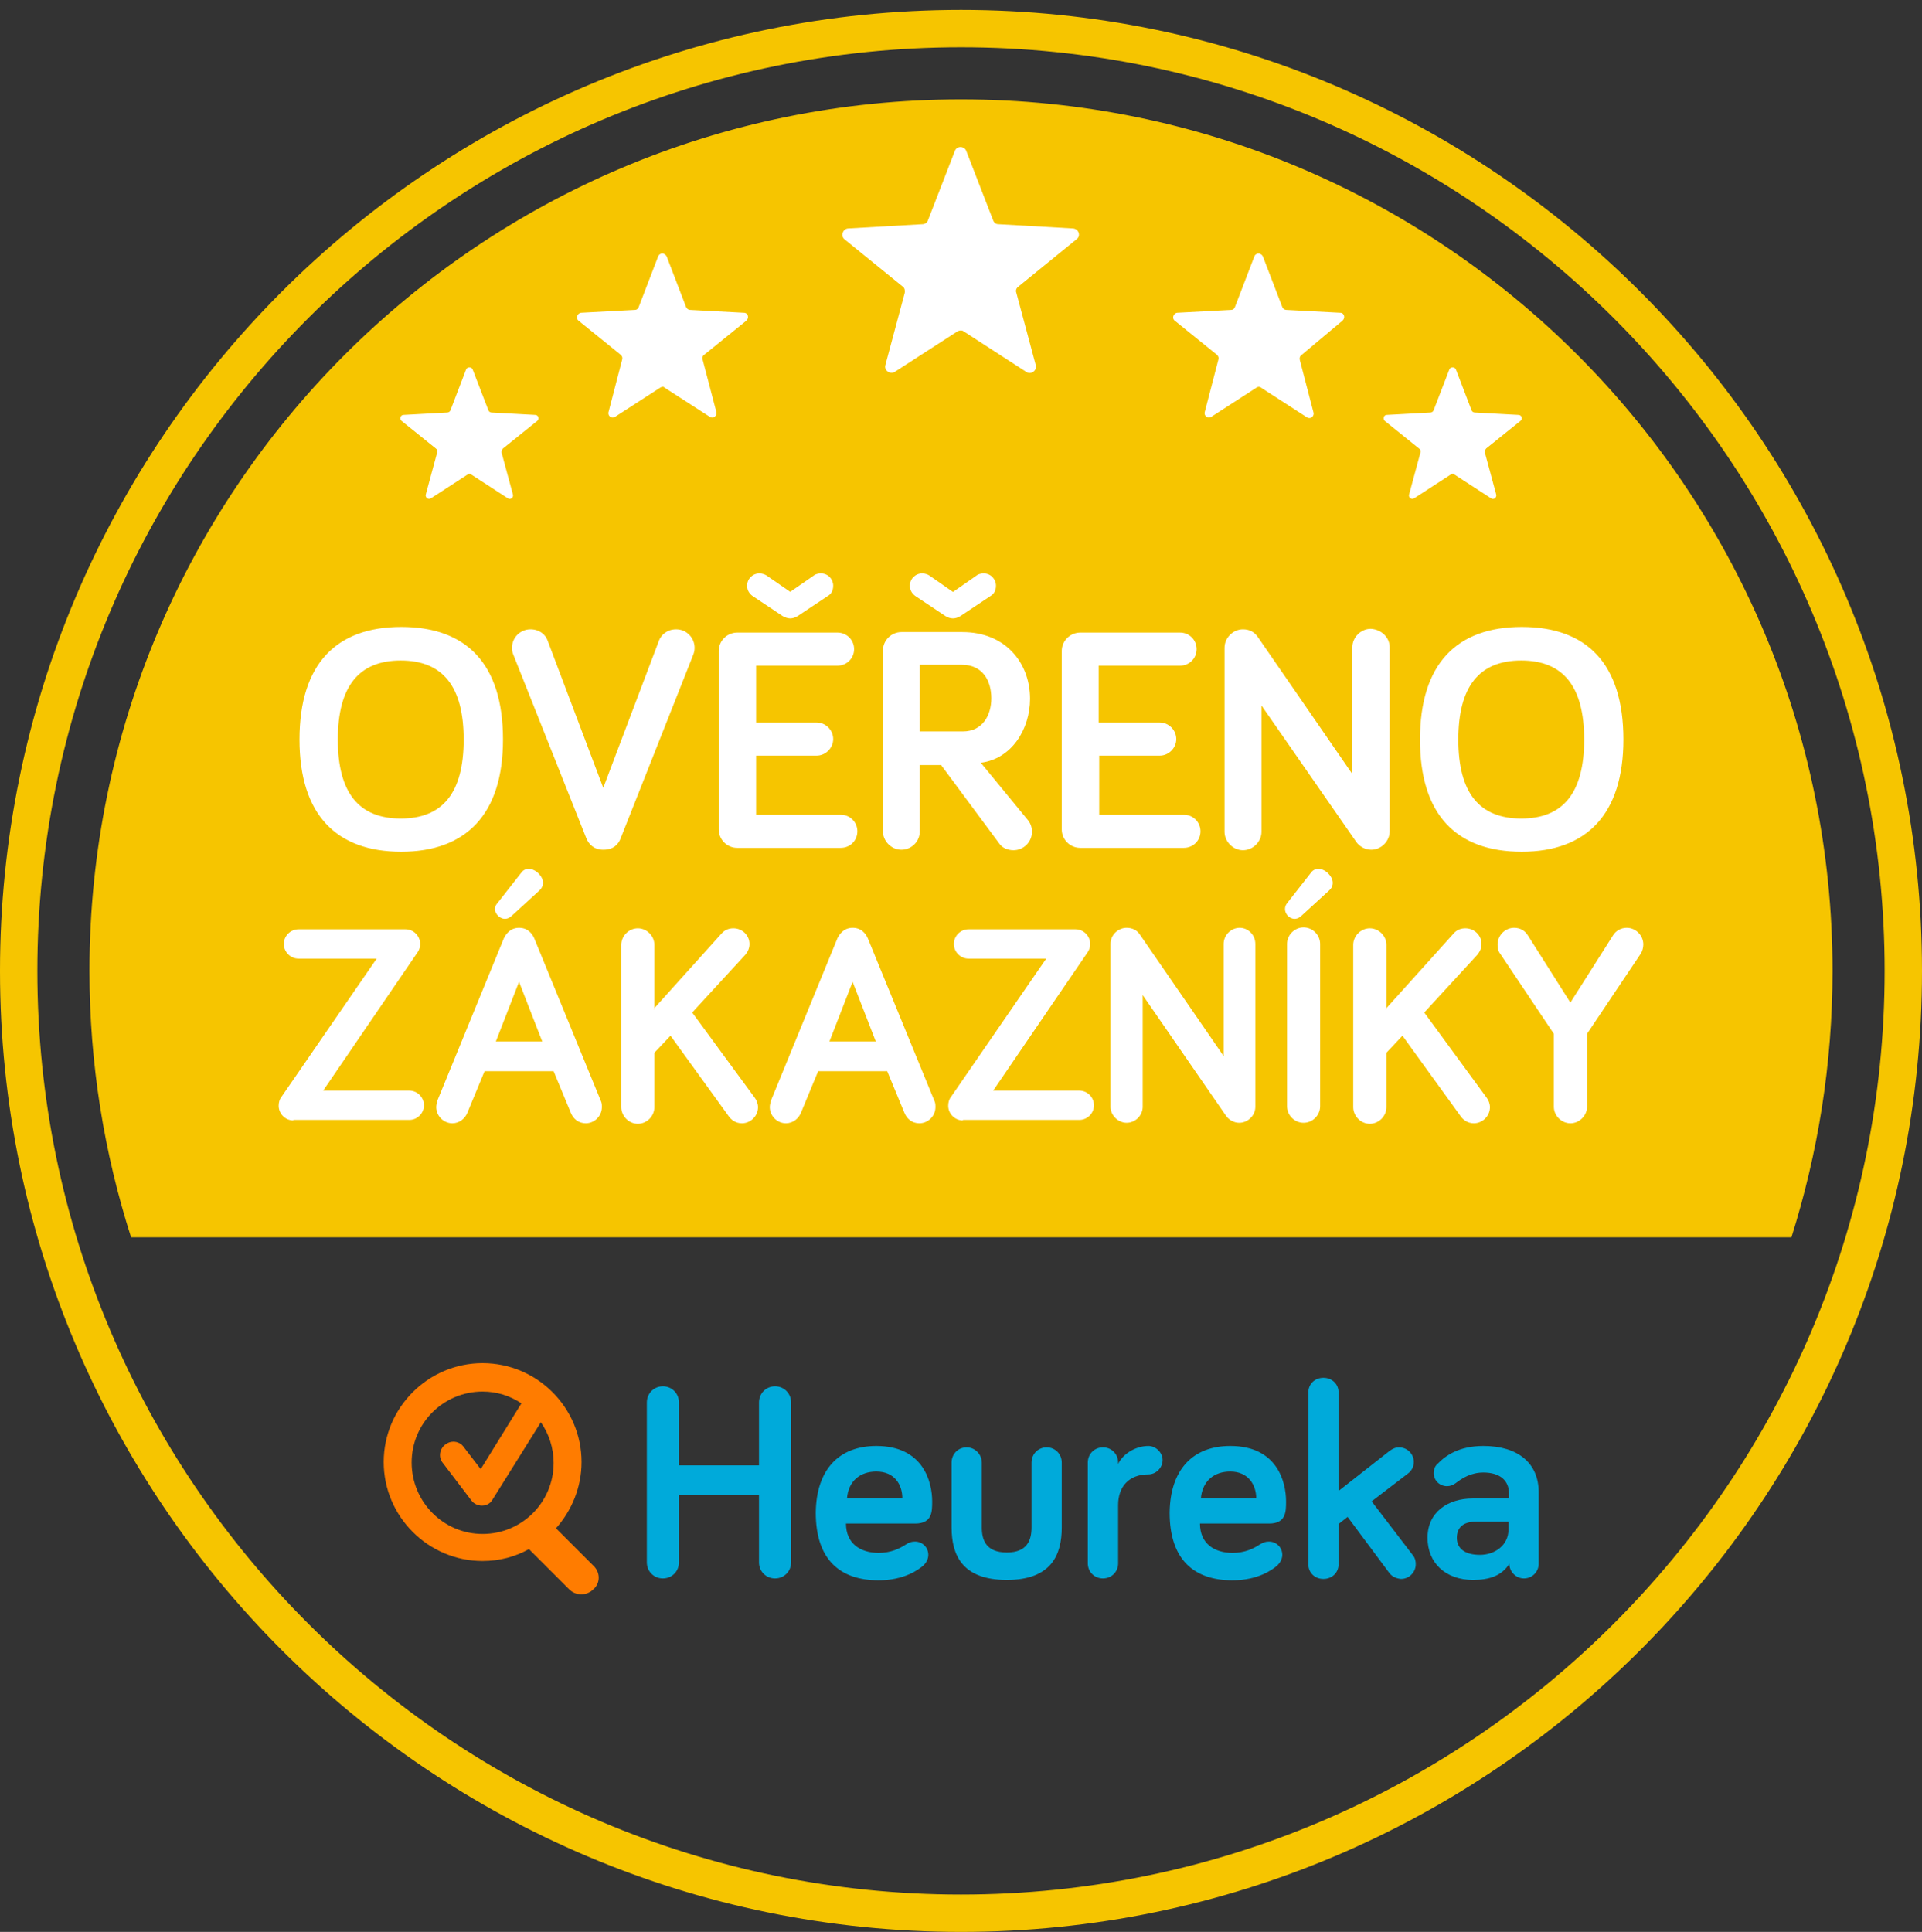
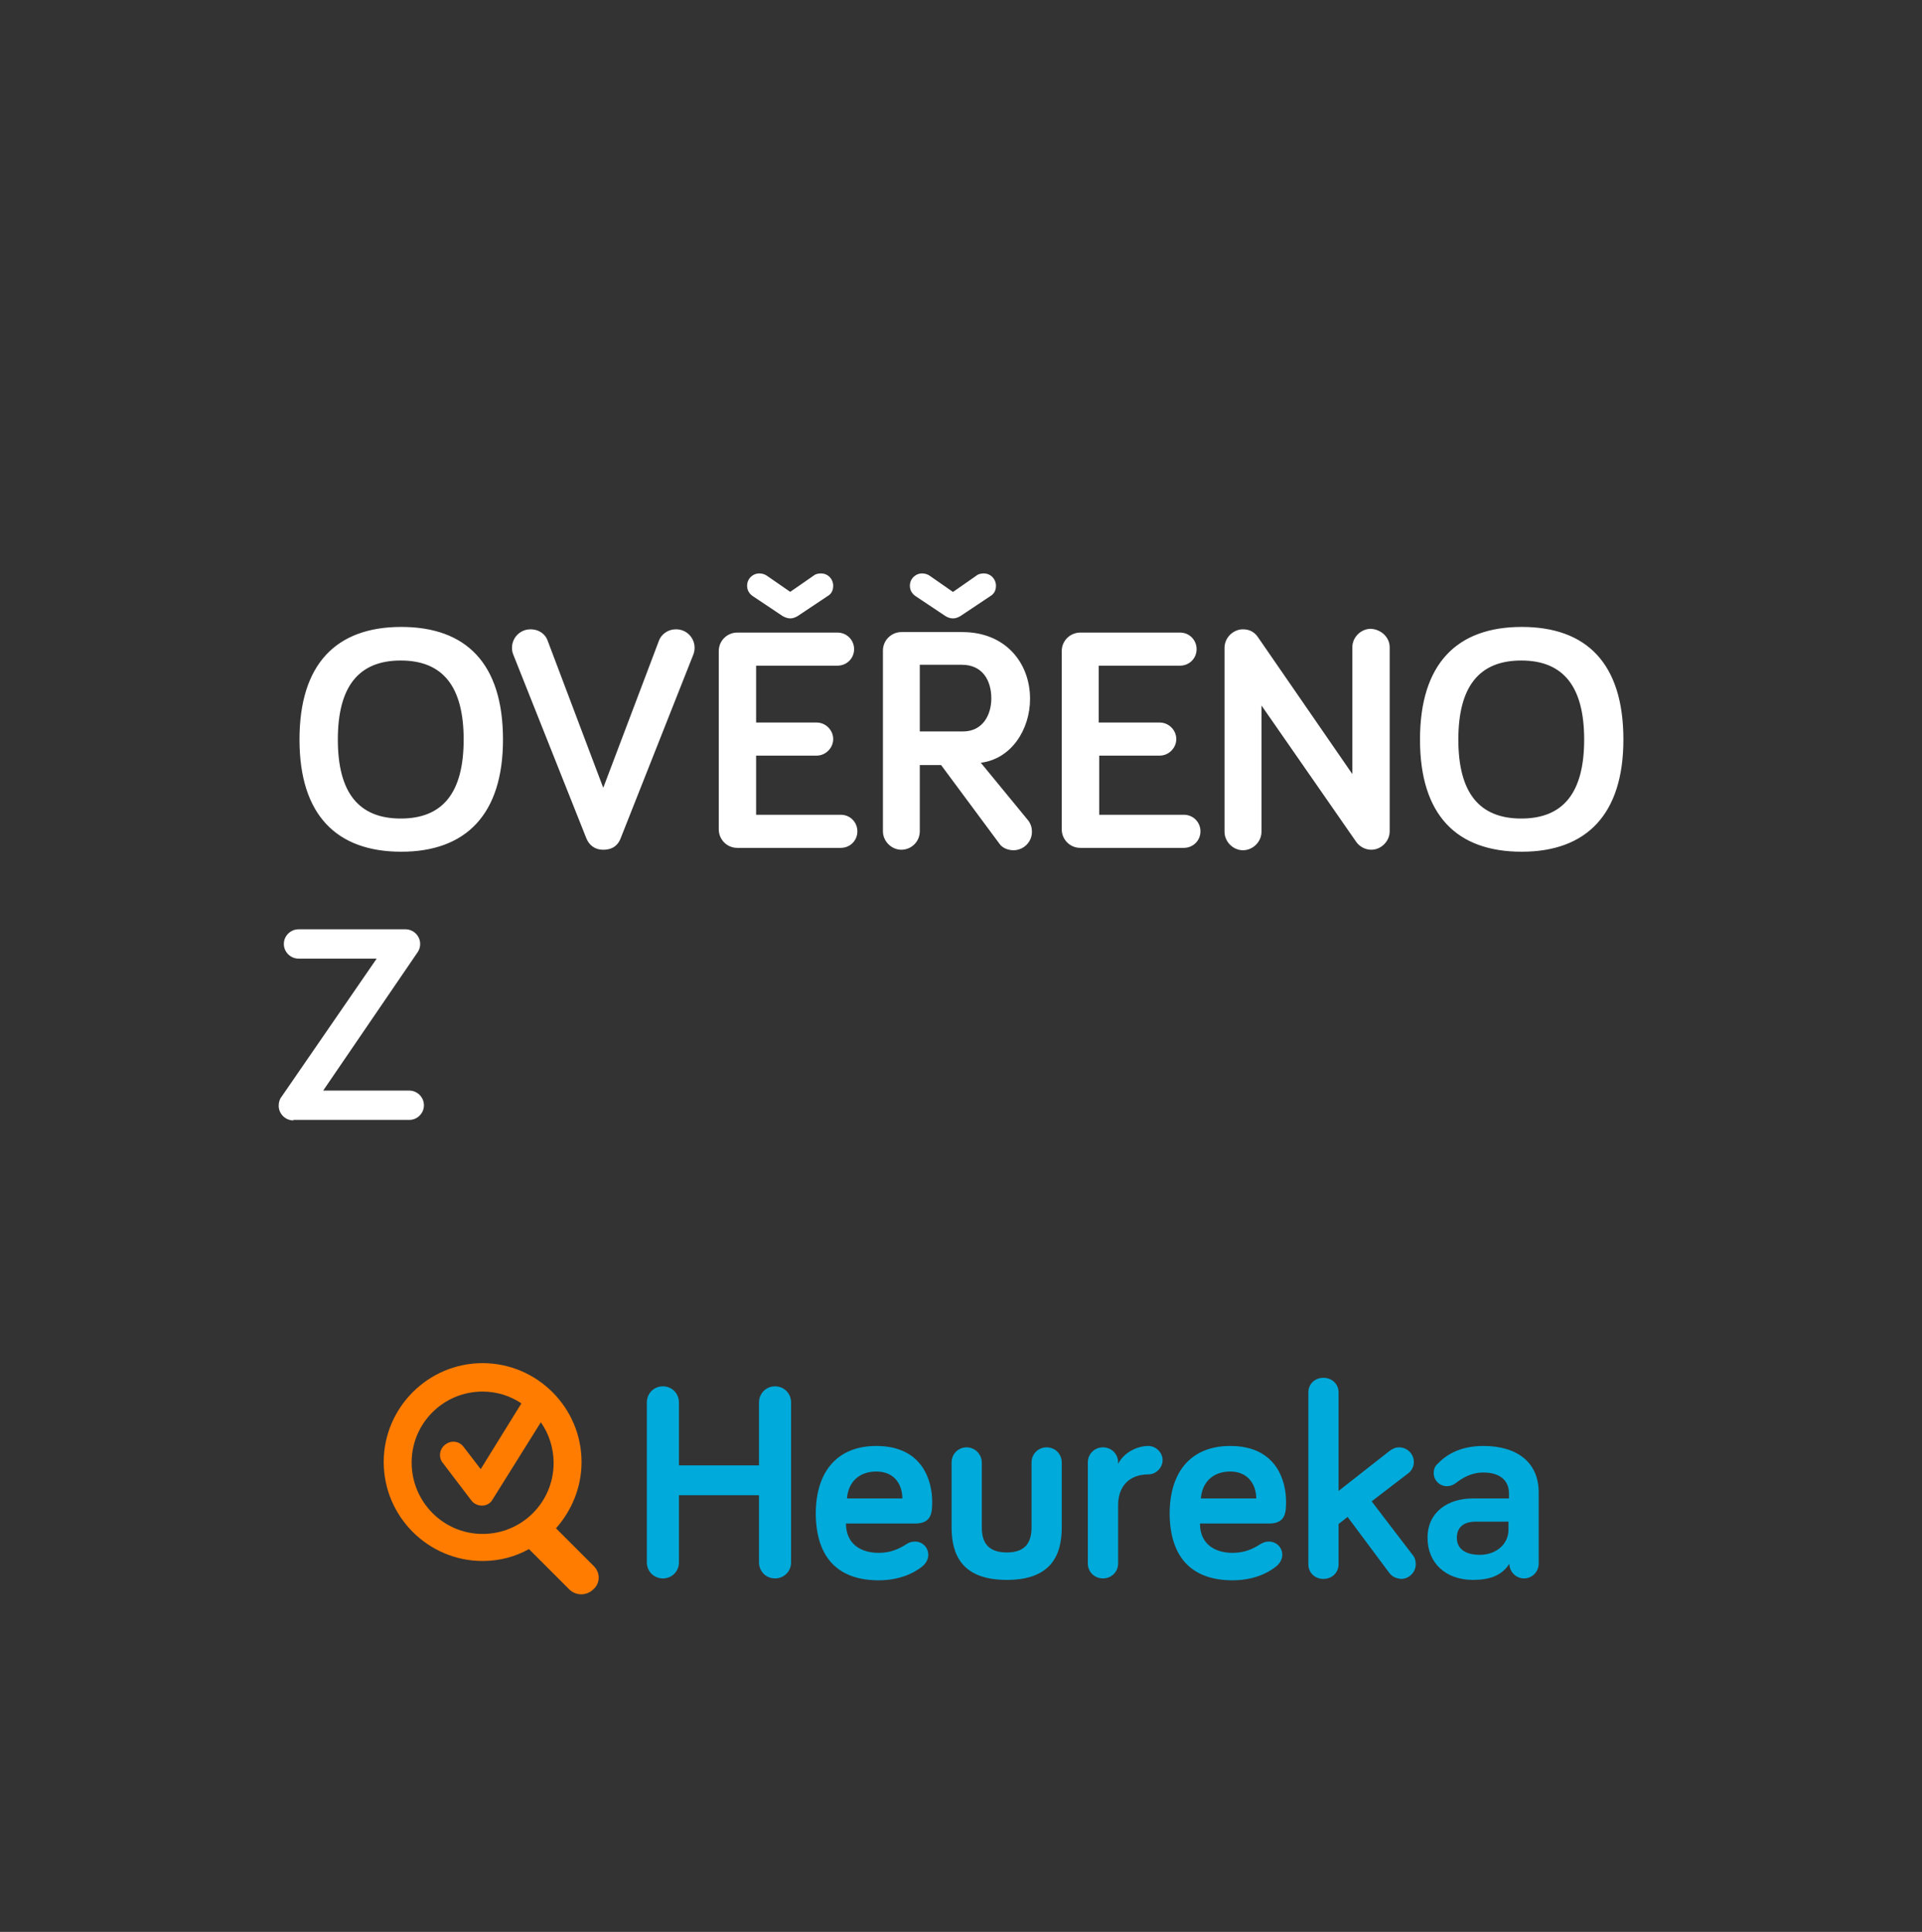
<svg xmlns="http://www.w3.org/2000/svg" viewBox="0 0 194 195" width="194" height="195">
  <rect x="0" y="0" width="194" height="195" fill="#333333" stroke="none" />
  <defs>
    <clipPath clipPathUnits="userSpaceOnUse" id="cp1">
      <path d="M-2408 -169L1432 -169L1432 1665L-2408 1665Z" />
    </clipPath>
  </defs>
  <style>
		tspan { white-space:pre }
		.shp0 { fill: #f6c500 } 
		.shp1 { fill: #00aada } 
		.shp2 { fill: #ff7c00 } 
		.shp3 { fill: #ffffff } 
	</style>
  <g id="Page 1" clip-path="url(#cp1)">
-     <path id="Path 39" fill-rule="evenodd" class="shp0" d="M97 195C43.51 195 0 151.49 0 98C0 44.51 43.51 1 97 1C150.49 1 194 44.51 194 98C194 151.49 150.49 195 97 195ZM97 4.77C45.61 4.77 3.77 46.61 3.77 98C3.77 149.39 45.61 191.23 97 191.23C148.39 191.23 190.23 149.39 190.23 98C190.23 46.61 148.39 4.77 97 4.77ZM180.82 124.89L13.23 124.89C10.51 116.39 9.03 107.36 9.03 98C9.03 49.43 48.43 10.03 97 10.03C145.57 10.03 184.97 49.43 184.97 98C184.97 107.41 183.49 116.44 180.82 124.89Z" />
    <path id="Path 40" fill-rule="evenodd" class="shp1" d="M79.85 157.7C79.85 158.61 79.14 159.32 78.23 159.32C77.32 159.32 76.61 158.61 76.61 157.7L76.61 150.92L68.53 150.92L68.53 157.7C68.53 158.61 67.82 159.32 66.91 159.32C66 159.32 65.29 158.61 65.29 157.7L65.29 141.56C65.29 140.65 66 139.93 66.91 139.93C67.82 139.93 68.53 140.65 68.53 141.56L68.53 147.91L76.61 147.91L76.61 141.56C76.61 140.65 77.32 139.93 78.23 139.93C79.14 139.93 79.85 140.65 79.85 141.56L79.85 157.7ZM88.45 145.95C93.23 145.95 94.09 149.63 94.09 151.54C94.09 152.59 94.09 153.78 92.37 153.78L85.39 153.78C85.39 155.79 86.83 156.74 88.69 156.74C89.93 156.74 90.79 156.31 91.46 155.88C91.75 155.69 91.99 155.6 92.37 155.6C93.08 155.6 93.7 156.17 93.7 156.94C93.7 157.37 93.47 157.75 93.23 157.99C92.75 158.42 91.27 159.51 88.69 159.51C84.77 159.51 82.34 157.41 82.34 152.68C82.39 148.39 84.63 145.95 88.45 145.95ZM85.49 151.25L91.08 151.25C91.08 149.87 90.31 148.53 88.45 148.53C86.83 148.53 85.63 149.48 85.49 151.25ZM99.1 147.62L99.1 154.17C99.1 155.45 99.53 156.7 101.63 156.7C103.69 156.7 104.12 155.45 104.12 154.17L104.12 147.62C104.12 146.76 104.79 146.09 105.65 146.09C106.5 146.09 107.17 146.76 107.17 147.62L107.17 154.17C107.17 156.94 106.12 159.47 101.63 159.47C97.1 159.47 96.05 156.94 96.05 154.17L96.05 147.62C96.05 146.76 96.71 146.09 97.57 146.09C98.43 146.09 99.1 146.81 99.1 147.62ZM112.86 147.77C113.38 146.67 114.72 145.95 115.91 145.95C116.68 145.95 117.35 146.62 117.35 147.38C117.35 148.15 116.68 148.82 115.91 148.82C113.95 148.82 112.86 150.06 112.86 151.92L112.86 157.8C112.86 158.66 112.19 159.32 111.33 159.32C110.47 159.32 109.8 158.66 109.8 157.8L109.8 147.62C109.8 146.76 110.47 146.09 111.33 146.09C112.19 146.09 112.86 146.76 112.86 147.62L112.86 147.77ZM124.18 145.95C128.95 145.95 129.81 149.63 129.81 151.54C129.81 152.59 129.81 153.78 128.09 153.78L121.12 153.78C121.12 155.79 122.55 156.74 124.41 156.74C125.66 156.74 126.52 156.31 127.18 155.88C127.52 155.69 127.71 155.6 128.09 155.6C128.81 155.6 129.43 156.17 129.43 156.94C129.43 157.37 129.19 157.75 128.95 157.99C128.47 158.42 126.99 159.51 124.41 159.51C120.5 159.51 118.06 157.41 118.06 152.68C118.11 148.39 120.35 145.95 124.18 145.95ZM121.21 151.25L126.8 151.25C126.8 149.87 125.99 148.53 124.18 148.53C122.55 148.53 121.36 149.48 121.21 151.25ZM140.22 158.75L136.02 153.11L135.11 153.83L135.11 157.89C135.11 158.75 134.44 159.37 133.58 159.37C132.72 159.37 132.06 158.75 132.06 157.89L132.06 140.55C132.06 139.69 132.72 139.07 133.58 139.07C134.44 139.07 135.11 139.69 135.11 140.55L135.11 150.49L140.22 146.48C140.6 146.19 140.89 146.09 141.22 146.09C142.04 146.09 142.71 146.76 142.71 147.57C142.71 148 142.51 148.43 142.13 148.72L138.45 151.54L142.61 156.98C142.85 157.27 142.9 157.6 142.9 157.89C142.9 158.7 142.23 159.37 141.42 159.37C140.84 159.32 140.46 159.08 140.22 158.75ZM146.91 149.72C146.62 149.91 146.38 150.01 146.05 150.01C145.33 150.01 144.71 149.44 144.71 148.67C144.71 148.39 144.81 148 145.09 147.77C145.91 146.91 147.29 145.95 149.73 145.95C153.21 145.95 155.31 147.67 155.31 150.63L155.31 157.84C155.31 158.65 154.65 159.32 153.83 159.32C153.02 159.32 152.35 158.65 152.35 157.84C151.59 159.04 150.35 159.47 148.68 159.47C145.91 159.47 144.09 157.75 144.09 155.22C144.09 152.59 146.19 151.25 148.63 151.25L152.31 151.25L152.31 150.73C152.31 149.44 151.4 148.63 149.73 148.63C148.48 148.63 147.58 149.2 146.91 149.72ZM152.26 154.4L152.26 153.59L148.96 153.59C147.72 153.59 147.05 154.17 147.05 155.22C147.05 156.27 147.82 156.94 149.39 156.94C150.87 156.94 152.26 155.98 152.26 154.4Z" />
    <path id="Path 41" fill-rule="evenodd" class="shp2" d="M59.89 160.42C59.22 161.09 58.12 161.09 57.45 160.42L53.39 156.36C52.01 157.13 50.43 157.56 48.71 157.56C43.22 157.56 38.73 153.07 38.73 147.57C38.73 142.08 43.22 137.59 48.71 137.59C54.21 137.59 58.7 142.08 58.7 147.57C58.7 150.15 57.69 152.49 56.12 154.26L59.89 158.03C60.61 158.7 60.61 159.8 59.89 160.42ZM48.71 154.83C52.68 154.83 55.88 151.63 55.88 147.67C55.88 146.14 55.4 144.71 54.59 143.56L49.72 151.35C49.53 151.73 49.1 151.97 48.67 151.97L48.62 151.97C48.24 151.97 47.81 151.78 47.57 151.44L44.7 147.67C44.22 147.1 44.37 146.24 44.94 145.81C45.18 145.62 45.47 145.52 45.75 145.52C46.18 145.52 46.56 145.71 46.8 146.05L48.52 148.29L52.63 141.65C51.49 140.89 50.15 140.46 48.71 140.46C44.75 140.46 41.55 143.66 41.55 147.62C41.55 151.59 44.75 154.83 48.71 154.83Z" />
    <path id="Path 42" fill-rule="evenodd" class="shp3" d="M30.23 74.65C30.23 67 33.96 63.28 40.5 63.28C47.04 63.28 50.77 66.96 50.77 74.65C50.77 82.19 47.04 85.97 40.5 85.97C33.96 85.97 30.23 82.24 30.23 74.65ZM34.1 74.65C34.1 80 36.2 82.62 40.45 82.62C44.7 82.62 46.8 80 46.8 74.65C46.8 69.3 44.7 66.67 40.45 66.67C36.2 66.67 34.1 69.3 34.1 74.65ZM59.17 84.58L51.82 66.1C51.72 65.86 51.68 65.67 51.68 65.38C51.68 64.33 52.54 63.52 53.54 63.52C54.49 63.52 55.07 64.09 55.26 64.62L60.89 79.52L66.53 64.62C66.72 64.14 67.29 63.52 68.25 63.52C69.3 63.52 70.11 64.38 70.11 65.38C70.11 65.67 70.06 65.86 69.97 66.1L62.66 84.58C62.42 85.25 61.9 85.77 60.89 85.77C59.94 85.77 59.41 85.2 59.17 84.58ZM78.99 62.18L75.98 60.17C75.65 59.94 75.41 59.6 75.41 59.12C75.41 58.41 75.98 57.88 76.65 57.88C76.94 57.88 77.23 57.98 77.42 58.12L79.76 59.74L82.1 58.12C82.24 57.98 82.53 57.88 82.86 57.88C83.58 57.88 84.1 58.45 84.1 59.12C84.1 59.65 83.87 59.98 83.53 60.17L80.52 62.18C80.28 62.32 80.04 62.42 79.76 62.42C79.52 62.42 79.23 62.32 78.99 62.18ZM76.32 72.93L82.43 72.93C83.34 72.93 84.1 73.69 84.1 74.6C84.1 75.5 83.34 76.27 82.43 76.27L76.32 76.27L76.32 82.24L84.87 82.24C85.82 82.24 86.54 83 86.54 83.91C86.54 84.87 85.78 85.58 84.87 85.58L74.41 85.58C73.36 85.58 72.55 84.72 72.55 83.72L72.55 65.71C72.55 64.66 73.41 63.85 74.41 63.85L84.53 63.85C85.49 63.85 86.21 64.62 86.21 65.52C86.21 66.48 85.44 67.19 84.53 67.19L76.32 67.19L76.32 72.93ZM92.84 83.91C92.84 84.96 91.98 85.77 90.98 85.77C89.98 85.77 89.12 84.91 89.12 83.91L89.12 65.67C89.12 64.62 89.98 63.8 90.98 63.8L97.14 63.8C101.49 63.8 103.97 66.91 103.97 70.54C103.97 73.6 102.11 76.6 99 76.99L103.78 82.81C104.07 83.19 104.16 83.58 104.16 83.96C104.16 85.01 103.3 85.82 102.3 85.82C101.73 85.82 101.15 85.58 100.87 85.15L94.99 77.22L92.84 77.22L92.84 83.91ZM95.42 62.18L92.41 60.17C92.08 59.94 91.84 59.6 91.84 59.12C91.84 58.41 92.41 57.88 93.08 57.88C93.37 57.88 93.66 57.98 93.85 58.12L96.19 59.75L98.53 58.12C98.67 57.98 98.96 57.88 99.29 57.88C100.01 57.88 100.53 58.46 100.53 59.12C100.53 59.65 100.29 59.98 99.96 60.17L96.95 62.18C96.71 62.32 96.47 62.42 96.19 62.42C95.9 62.42 95.66 62.32 95.42 62.18ZM92.84 67.1L92.84 73.83L97.19 73.83C99.2 73.83 100.06 72.16 100.06 70.49C100.06 68.72 99.2 67.1 97.09 67.1L92.84 67.1ZM117.06 72.93C117.97 72.93 118.73 73.69 118.73 74.6C118.73 75.5 117.97 76.27 117.06 76.27L110.95 76.27L110.95 82.24L119.5 82.24C120.45 82.24 121.17 83 121.17 83.91C121.17 84.87 120.4 85.58 119.5 85.58L109.04 85.58C107.98 85.58 107.17 84.72 107.17 83.72L107.17 65.71C107.17 64.66 108.03 63.85 109.04 63.85L119.11 63.85C120.07 63.85 120.78 64.62 120.78 65.52C120.78 66.48 120.02 67.19 119.11 67.19L110.9 67.19L110.9 72.93L117.06 72.93ZM140.27 65.33L140.27 83.91C140.27 84.91 139.41 85.77 138.41 85.77C137.79 85.77 137.21 85.44 136.88 84.96L127.33 71.21L127.33 83.96C127.33 84.96 126.47 85.82 125.46 85.82C124.46 85.82 123.6 84.96 123.6 83.96L123.6 65.38C123.6 64.38 124.46 63.52 125.46 63.52C126.13 63.52 126.61 63.8 126.95 64.28L136.5 78.13L136.5 65.33C136.5 64.33 137.36 63.47 138.36 63.47C139.41 63.52 140.27 64.33 140.27 65.33ZM143.33 74.65C143.33 67 147.05 63.28 153.6 63.28C160.14 63.28 163.86 66.96 163.86 74.65C163.86 82.19 160.14 85.97 153.6 85.97C147 85.97 143.33 82.24 143.33 74.65ZM147.2 74.65C147.2 80 149.3 82.62 153.55 82.62C157.8 82.62 159.9 80 159.9 74.65C159.9 69.3 157.8 66.67 153.55 66.67C149.3 66.67 147.2 69.3 147.2 74.65ZM29.61 113.09C28.8 113.09 28.13 112.42 28.13 111.61C28.13 111.28 28.22 110.94 28.42 110.7L38.02 96.76L30.14 96.76C29.32 96.76 28.65 96.09 28.65 95.28C28.65 94.47 29.32 93.8 30.14 93.8L40.93 93.8C41.74 93.8 42.41 94.47 42.41 95.28C42.41 95.52 42.36 95.8 42.17 96.09L32.62 110.08L41.31 110.08C42.12 110.08 42.79 110.75 42.79 111.56C42.79 112.38 42.12 113.04 41.31 113.04L29.61 113.04L29.61 113.09Z" />
-     <path id="Path 43" fill-rule="evenodd" class="shp3" d="M48.91 108.12L47.19 112.28C46.95 112.9 46.37 113.38 45.66 113.38C44.75 113.38 44.03 112.61 44.03 111.75C44.03 111.56 44.08 111.37 44.13 111.13L50.86 94.7C51.05 94.32 51.48 93.65 52.39 93.65C53.3 93.65 53.73 94.27 53.92 94.7L60.65 111.13C60.75 111.32 60.75 111.56 60.75 111.75C60.75 112.66 59.99 113.38 59.13 113.38C58.36 113.38 57.84 112.9 57.6 112.28L55.88 108.12L48.91 108.12ZM50.2 91.17L52.63 88.07C53.01 87.54 53.78 87.59 54.35 88.16C54.97 88.78 54.92 89.45 54.45 89.88L51.63 92.46C51.15 92.89 50.67 92.79 50.29 92.46C49.86 92.03 49.86 91.55 50.2 91.17ZM52.39 99.1L50.05 105.12L54.73 105.12L52.39 99.1ZM66.05 101.87L66.05 101.76L65.96 101.87L66.05 101.87ZM72.83 94.23C73.17 93.84 73.6 93.7 74.03 93.7C74.93 93.7 75.65 94.42 75.65 95.28C75.65 95.75 75.46 96.09 75.22 96.38L69.87 102.2L76.18 110.8C76.37 111.04 76.51 111.42 76.51 111.75C76.51 112.66 75.75 113.38 74.89 113.38C74.22 113.38 73.79 113 73.55 112.66L67.68 104.54L66.05 106.26L66.05 111.75C66.05 112.66 65.29 113.43 64.38 113.43C63.47 113.43 62.71 112.66 62.71 111.75L62.71 95.37C62.71 94.47 63.47 93.7 64.38 93.7C65.29 93.7 66.05 94.47 66.05 95.37L66.05 101.76L72.83 94.23ZM82.58 108.12L80.86 112.28C80.62 112.9 80.04 113.38 79.33 113.38C78.42 113.38 77.7 112.61 77.7 111.75C77.7 111.56 77.75 111.37 77.8 111.13L84.53 94.7C84.72 94.32 85.15 93.65 86.06 93.65C86.97 93.65 87.4 94.27 87.59 94.7L94.32 111.13C94.42 111.32 94.42 111.56 94.42 111.75C94.42 112.66 93.66 113.38 92.8 113.38C92.03 113.38 91.51 112.9 91.27 112.28L89.55 108.12L82.58 108.12ZM86.06 99.1L83.72 105.12L88.4 105.12L86.06 99.1ZM97.19 113.09C96.38 113.09 95.71 112.42 95.71 111.61C95.71 111.28 95.8 110.94 96 110.7L105.6 96.76L97.76 96.76C96.95 96.76 96.28 96.09 96.28 95.28C96.28 94.47 96.95 93.8 97.76 93.8L108.56 93.8C109.37 93.8 110.04 94.47 110.04 95.28C110.04 95.52 109.99 95.8 109.8 96.09L100.25 110.08L108.94 110.08C109.75 110.08 110.42 110.75 110.42 111.56C110.42 112.38 109.75 113.04 108.94 113.04L97.19 113.04L97.19 113.09ZM126.71 95.28L126.71 111.71C126.71 112.61 125.94 113.33 125.08 113.33C124.56 113.33 124.03 113.04 123.74 112.61L115.34 100.44L115.34 111.71C115.34 112.61 114.58 113.33 113.72 113.33C112.86 113.33 112.09 112.57 112.09 111.71L112.09 95.28C112.09 94.37 112.86 93.65 113.72 93.65C114.29 93.65 114.77 93.89 115.05 94.32L123.51 106.6L123.51 95.28C123.51 94.37 124.27 93.65 125.13 93.65C125.99 93.65 126.71 94.37 126.71 95.28ZM133.25 111.66C133.25 112.57 132.49 113.33 131.58 113.33C130.67 113.33 129.91 112.57 129.91 111.66L129.91 95.28C129.91 94.37 130.67 93.61 131.58 93.61C132.49 93.61 133.25 94.37 133.25 95.28L133.25 111.66ZM129.91 91.17L132.34 88.07C132.72 87.54 133.49 87.59 134.06 88.16C134.68 88.78 134.64 89.45 134.16 89.88L131.34 92.46C130.86 92.89 130.38 92.79 130 92.46C129.62 92.03 129.62 91.55 129.91 91.17ZM139.94 101.87L139.94 101.76L139.84 101.87L139.94 101.87ZM146.72 94.23C147.05 93.84 147.48 93.7 147.91 93.7C148.82 93.7 149.54 94.42 149.54 95.28C149.54 95.75 149.34 96.09 149.11 96.38L143.76 102.2L150.06 110.8C150.25 111.04 150.39 111.42 150.39 111.75C150.39 112.66 149.63 113.38 148.77 113.38C148.1 113.38 147.67 113 147.43 112.66L141.56 104.54L139.94 106.26L139.94 111.75C139.94 112.66 139.17 113.43 138.26 113.43C137.36 113.43 136.59 112.66 136.59 111.75L136.59 95.37C136.59 94.47 137.36 93.7 138.26 93.7C139.17 93.7 139.94 94.47 139.94 95.37L139.94 101.76L146.72 94.23ZM158.51 101.2L162.81 94.42C163.1 93.94 163.62 93.65 164.2 93.65C165.11 93.65 165.87 94.42 165.87 95.33C165.87 95.66 165.77 95.99 165.63 96.23L160.19 104.35L160.19 111.71C160.19 112.61 159.42 113.38 158.51 113.38C157.61 113.38 156.84 112.61 156.84 111.71L156.84 104.35L151.4 96.23C151.21 95.99 151.16 95.66 151.16 95.33C151.16 94.42 151.92 93.65 152.83 93.65C153.45 93.65 153.93 93.94 154.22 94.42L158.51 101.2ZM96.67 33.43L90.31 37.54C89.84 37.82 89.22 37.39 89.36 36.87L91.32 29.56C91.36 29.32 91.32 29.08 91.13 28.94L85.25 24.16C84.82 23.83 85.06 23.11 85.59 23.06L93.13 22.63C93.37 22.63 93.61 22.44 93.66 22.25L96.38 15.23C96.57 14.71 97.33 14.71 97.53 15.23L100.25 22.25C100.34 22.49 100.53 22.63 100.77 22.63L108.32 23.06C108.89 23.11 109.13 23.83 108.65 24.16L102.78 28.94C102.59 29.08 102.49 29.32 102.59 29.56L104.55 36.87C104.69 37.39 104.07 37.87 103.59 37.54L97.24 33.43C97.14 33.33 96.86 33.33 96.67 33.43ZM66.67 39.11L62.09 42.07C61.75 42.31 61.32 41.98 61.42 41.6L62.8 36.29C62.85 36.1 62.8 35.96 62.66 35.82L58.41 32.38C58.08 32.14 58.27 31.61 58.65 31.57L64.09 31.28C64.28 31.28 64.43 31.14 64.47 30.99L66.43 25.88C66.58 25.5 67.1 25.5 67.29 25.88L69.25 30.99C69.3 31.14 69.49 31.28 69.63 31.28L75.08 31.57C75.51 31.57 75.65 32.09 75.32 32.38L71.07 35.82C70.92 35.91 70.87 36.1 70.92 36.29L72.31 41.6C72.4 41.98 71.97 42.31 71.64 42.07L67.05 39.11C67.01 39.02 66.82 39.02 66.67 39.11ZM126.85 39.11L122.27 42.07C121.93 42.31 121.5 41.98 121.6 41.6L122.98 36.29C123.03 36.1 122.98 35.96 122.84 35.82L118.59 32.38C118.25 32.14 118.44 31.61 118.83 31.57L124.27 31.28C124.46 31.28 124.61 31.14 124.65 30.99L126.61 25.88C126.75 25.5 127.28 25.5 127.47 25.88L129.43 30.99C129.48 31.14 129.67 31.28 129.81 31.28L135.26 31.57C135.69 31.57 135.83 32.09 135.49 32.38L131.34 35.86C131.2 35.96 131.15 36.15 131.2 36.34L132.58 41.64C132.68 42.03 132.25 42.36 131.91 42.12L127.33 39.16C127.18 39.02 126.99 39.02 126.85 39.11ZM146.43 47.9L142.75 50.29C142.47 50.48 142.13 50.19 142.23 49.91L143.38 45.66C143.42 45.51 143.38 45.37 143.23 45.27L139.79 42.5C139.55 42.31 139.65 41.88 139.98 41.88L144.38 41.64C144.52 41.64 144.66 41.55 144.71 41.4L146.29 37.3C146.38 37.01 146.86 37.01 146.96 37.3L148.53 41.4C148.58 41.55 148.72 41.64 148.87 41.64L153.26 41.88C153.6 41.88 153.74 42.31 153.45 42.5L150.01 45.27C149.92 45.37 149.87 45.51 149.87 45.66L151.02 49.91C151.11 50.24 150.73 50.48 150.49 50.29L146.81 47.9C146.72 47.8 146.58 47.8 146.43 47.9ZM47.19 47.9L43.51 50.29C43.22 50.48 42.89 50.19 42.98 49.91L44.13 45.66C44.18 45.51 44.13 45.37 43.99 45.27L40.55 42.5C40.31 42.31 40.4 41.88 40.74 41.88L45.13 41.64C45.28 41.64 45.42 41.55 45.47 41.4L47.04 37.3C47.14 37.01 47.62 37.01 47.71 37.3L49.29 41.4C49.34 41.55 49.48 41.64 49.62 41.64L54.02 41.88C54.35 41.88 54.49 42.31 54.21 42.5L50.77 45.27C50.67 45.37 50.62 45.51 50.62 45.66L51.77 49.91C51.87 50.24 51.48 50.48 51.25 50.29L47.57 47.9C47.47 47.8 47.33 47.8 47.19 47.9Z" />
  </g>
</svg>